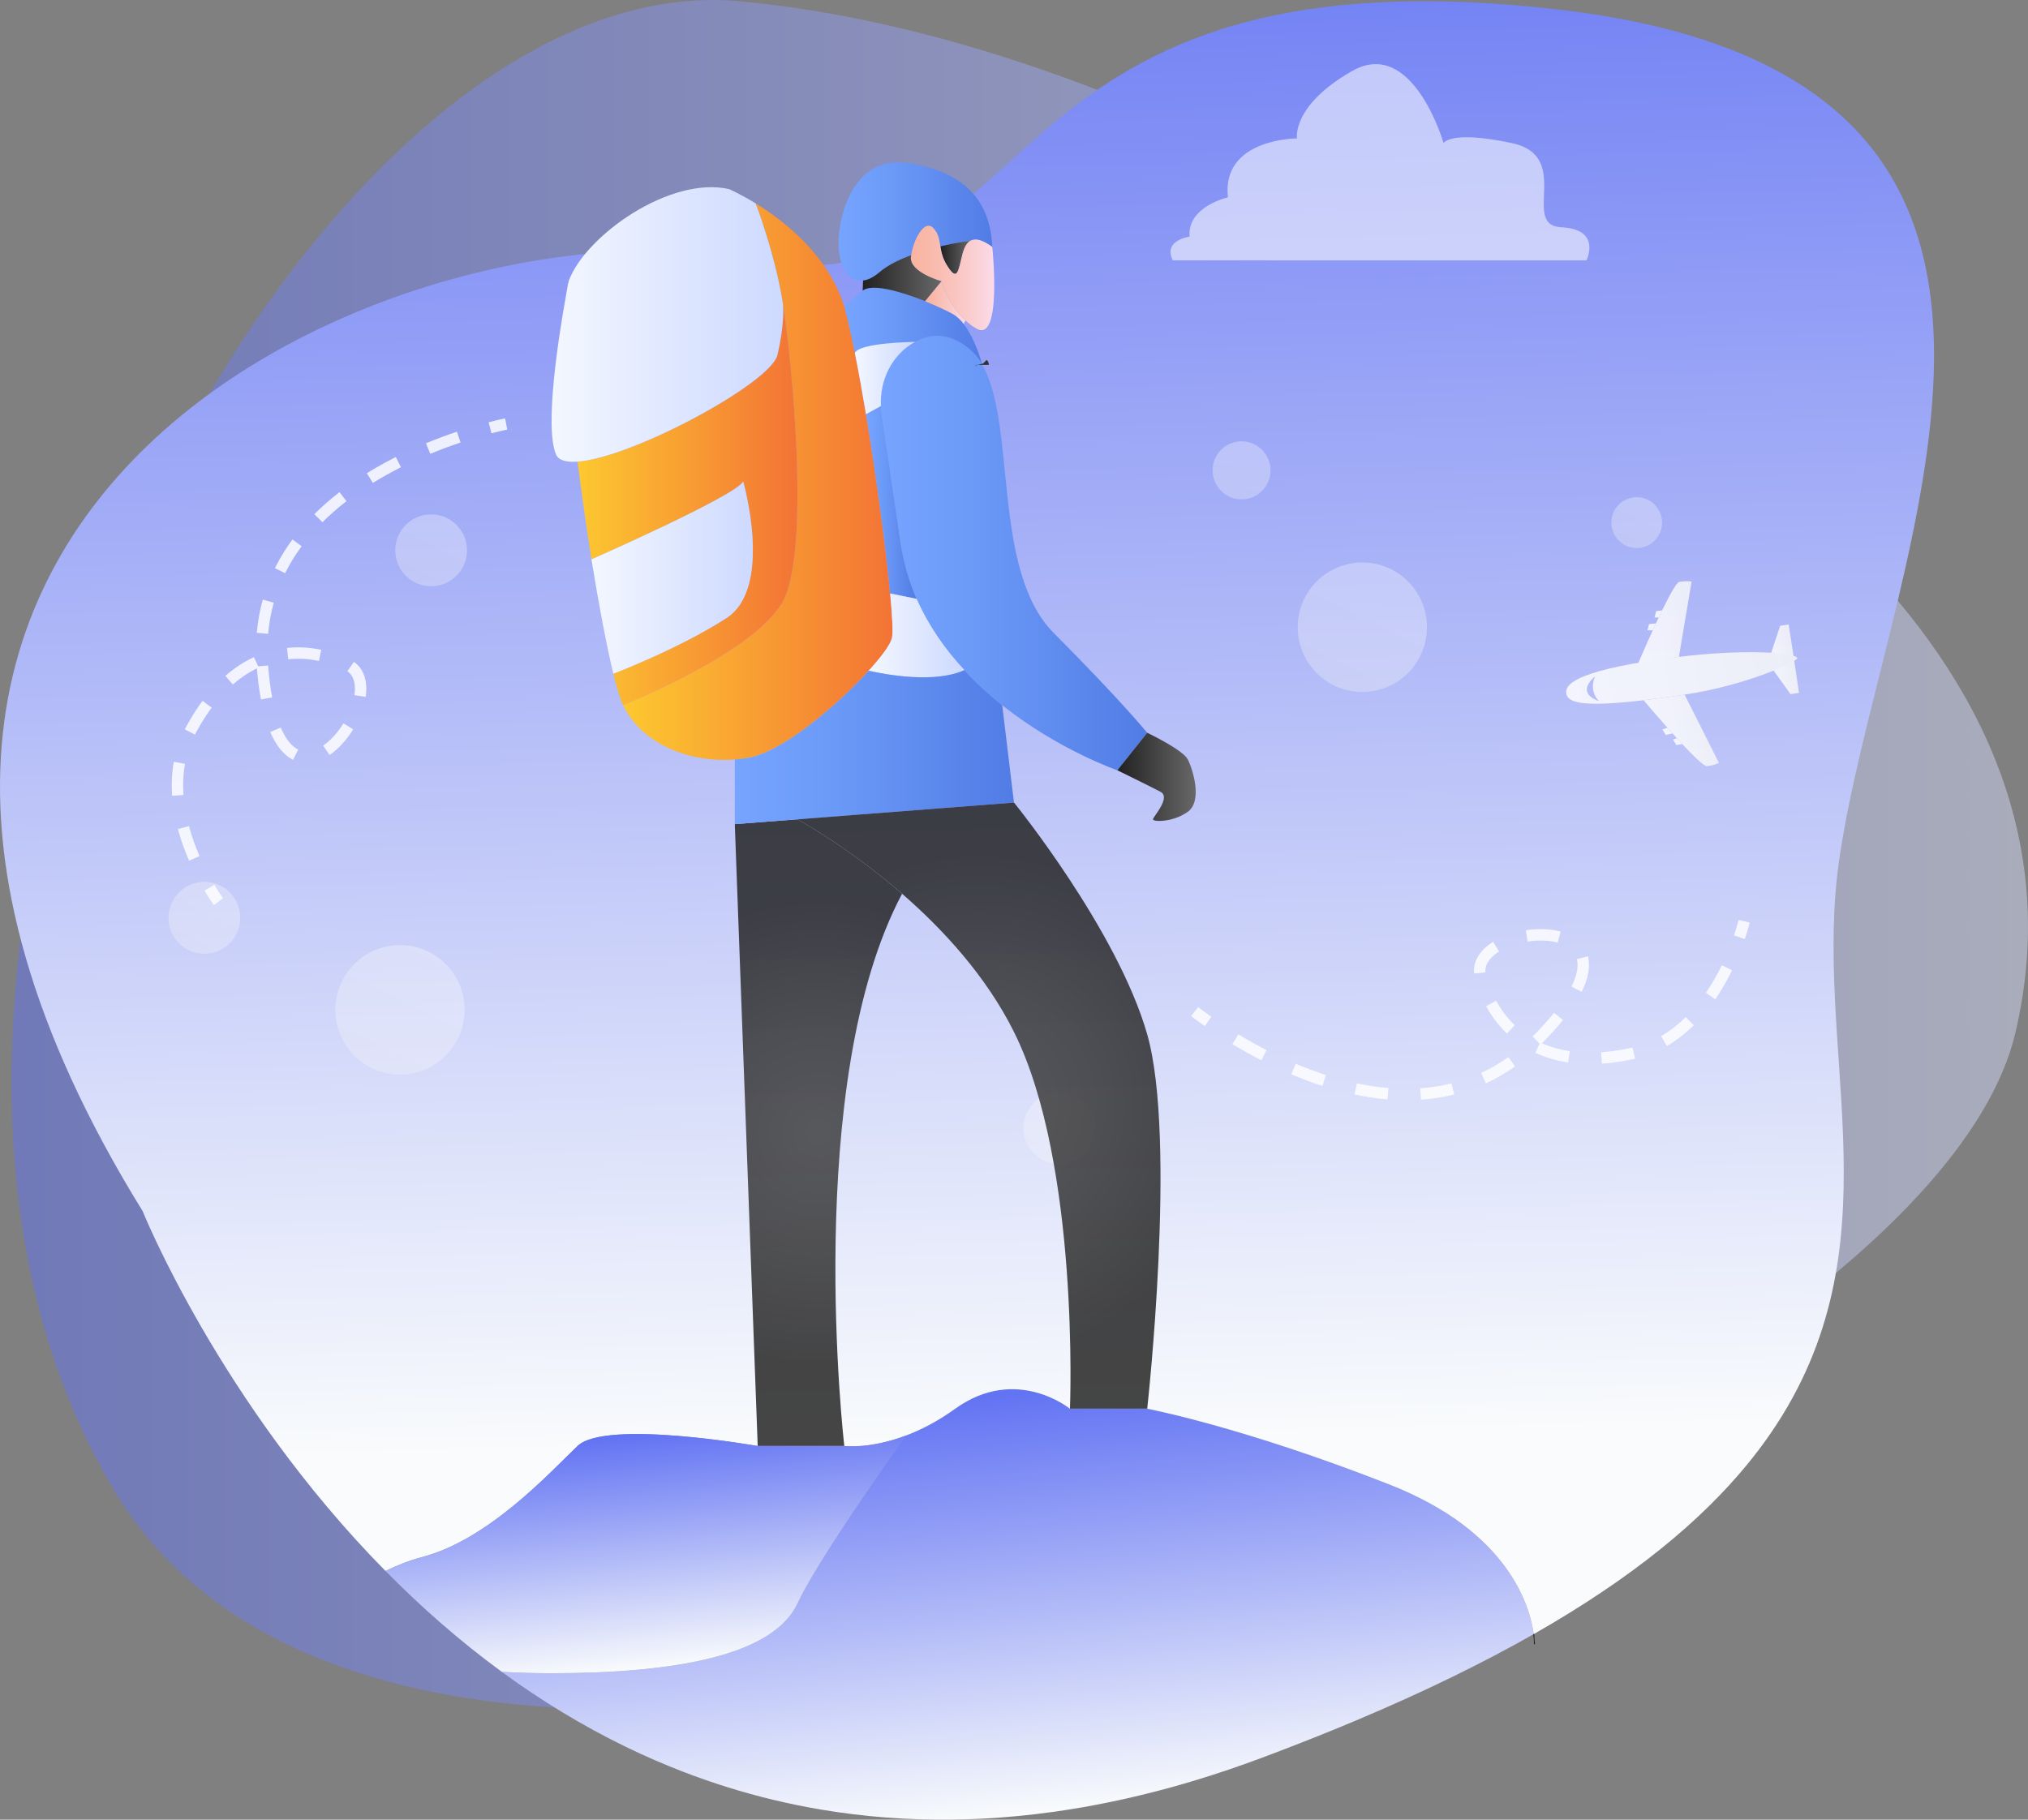
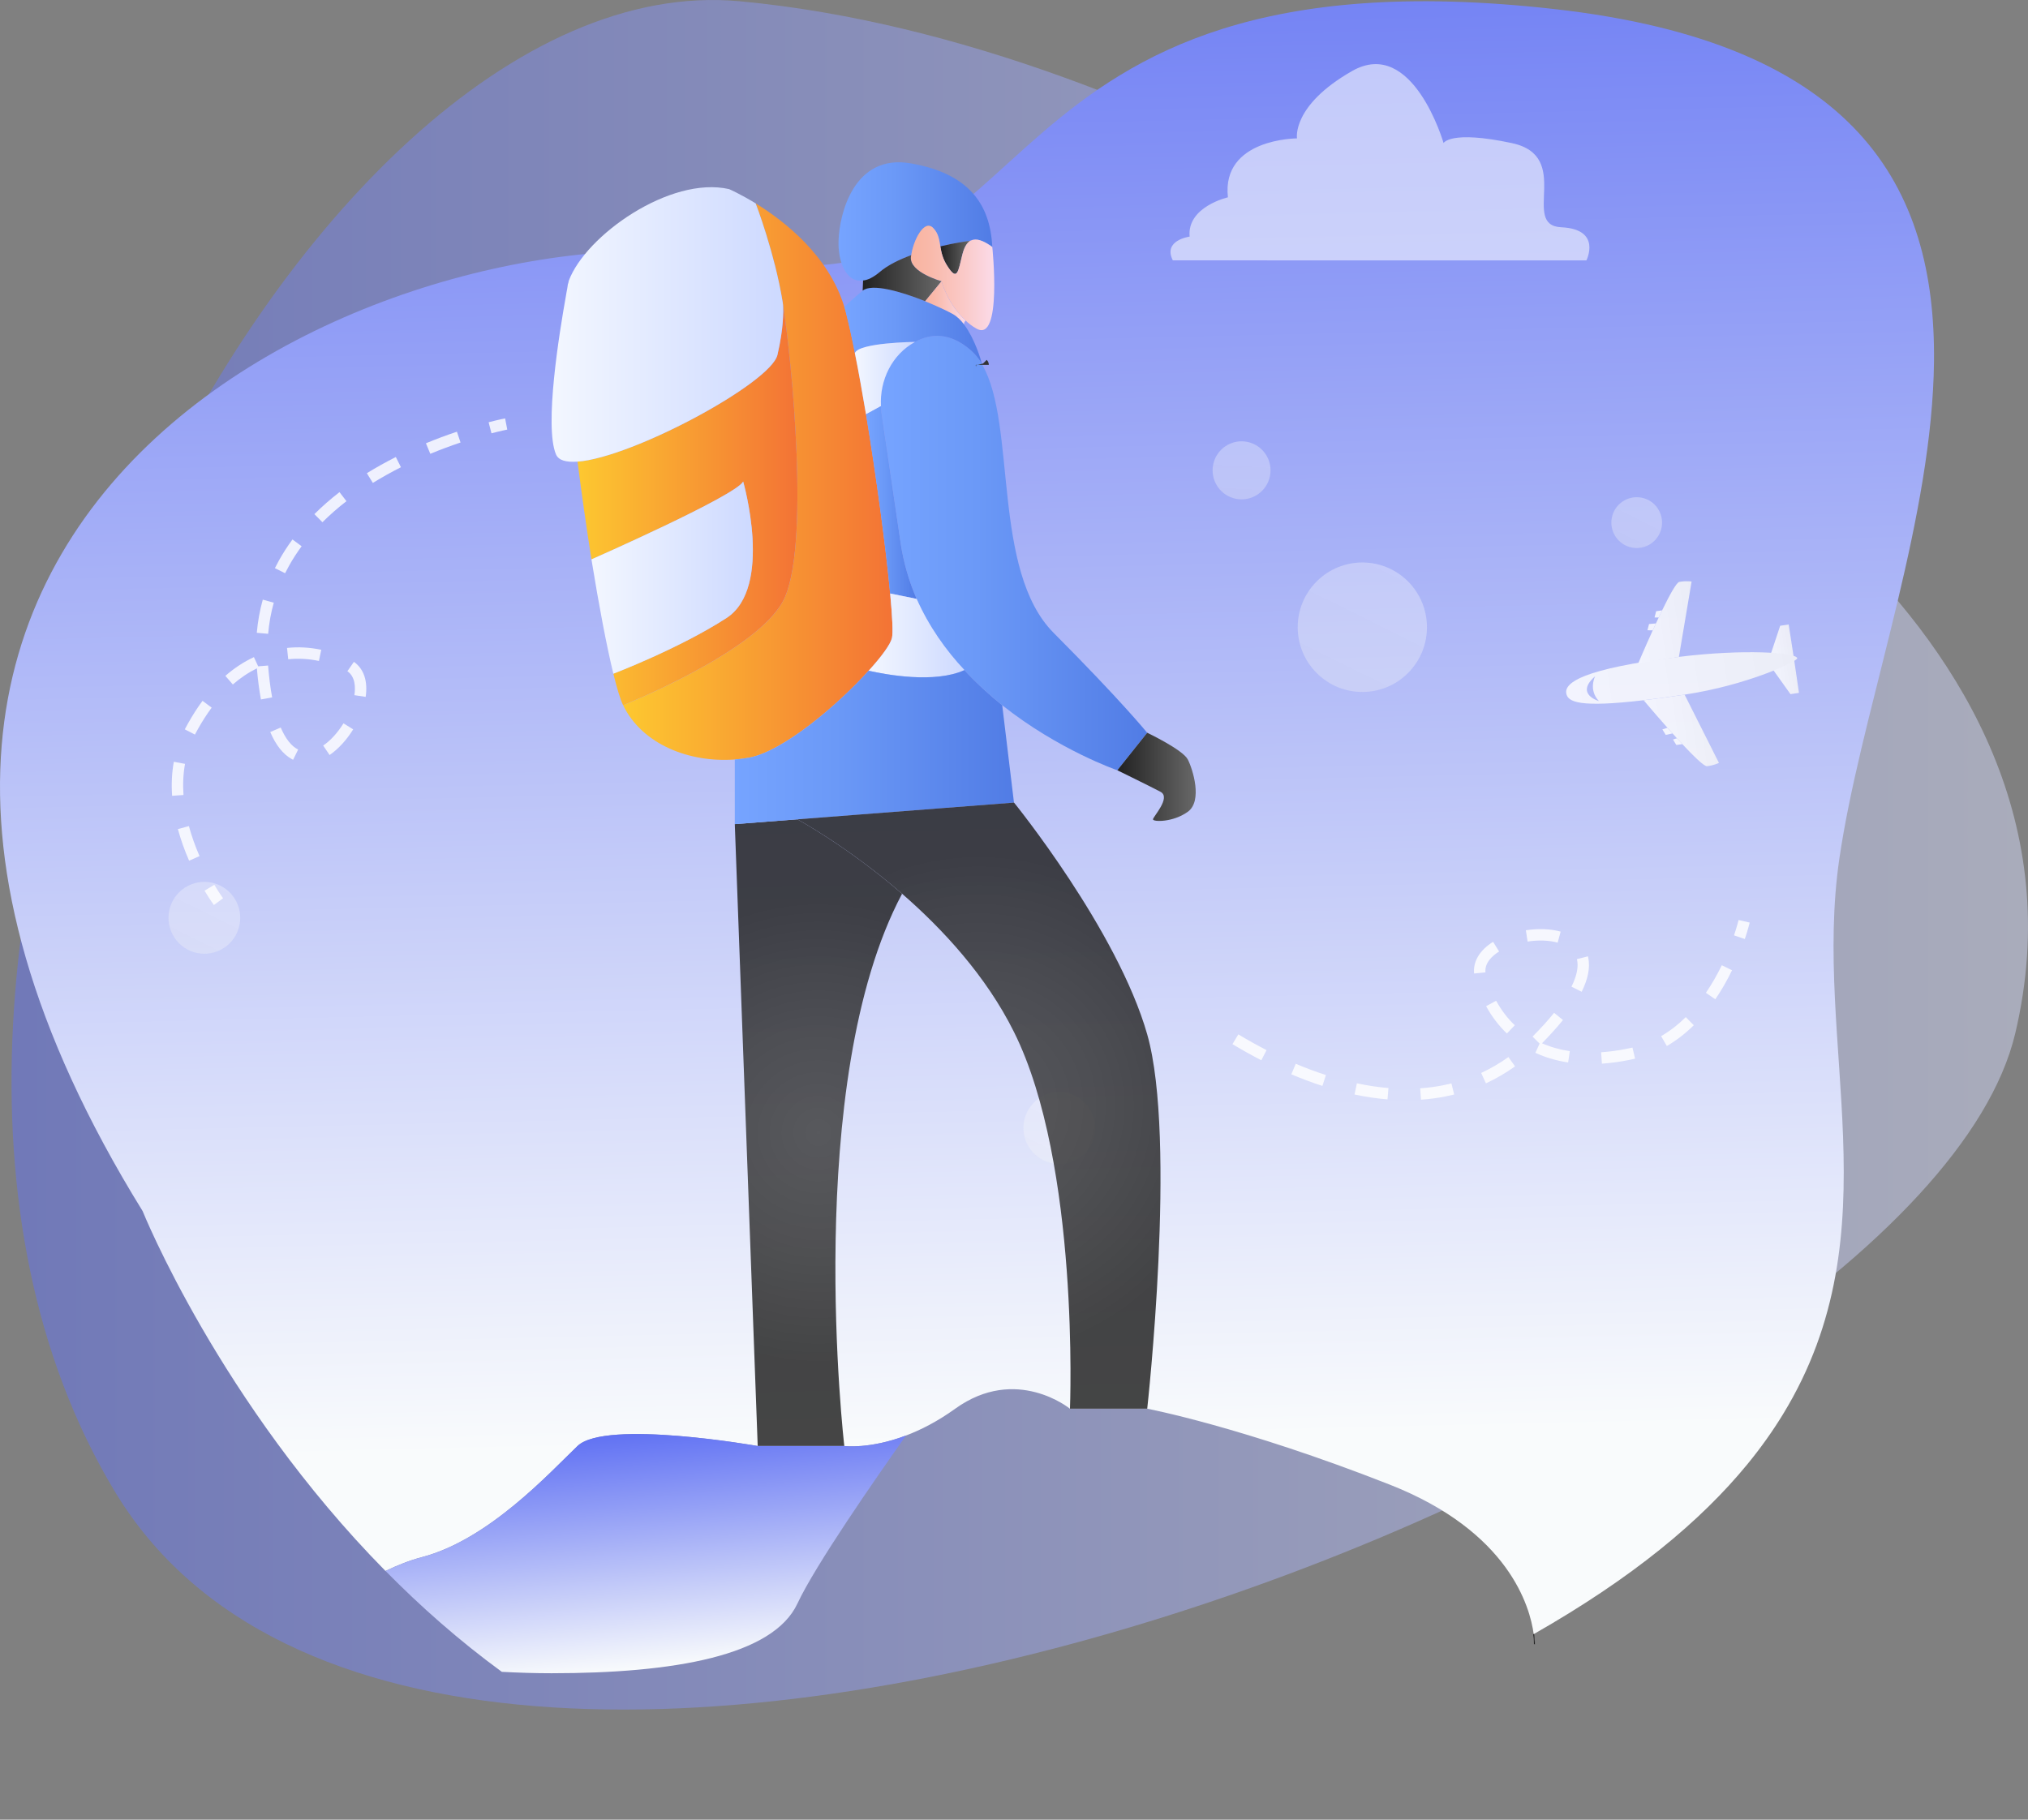
<svg xmlns="http://www.w3.org/2000/svg" width="156" height="140" viewBox="0 0 156 140" fill="none">
  <rect x="0" y="0" width="156" height="140" fill="#808080" stroke="none" />
  <g clip-path="url(#clip0_312_8392)">
    <path opacity="0.49" d="M123.374 28.621C123.374 28.621 162.623 47.306 155.023 79.489C147.424 111.671 33.792 156.239 8.822 114.734C-16.149 73.229 22.772 -3.105 56.917 0.098C91.063 3.3 123.373 28.621 123.373 28.621H123.374Z" fill="url(#paint0_linear_312_8392)" />
-     <path d="M117.976 125.725C114.123 127.918 109.665 130.105 104.51 132.283C102.457 133.151 100.295 134.017 98.016 134.881C97.698 135.003 97.376 135.124 97.053 135.244C95.353 135.88 93.68 136.446 92.034 136.946C91.409 137.136 90.788 137.316 90.172 137.487C87.037 138.356 84.003 138.983 81.069 139.394C80.111 139.528 79.163 139.639 78.226 139.727C77.408 139.805 76.598 139.866 75.797 139.91C75.578 139.921 75.36 139.933 75.142 139.942C74.925 139.951 74.709 139.96 74.494 139.967C73.655 139.995 72.824 140.005 72.003 139.997C71.148 139.99 70.303 139.963 69.468 139.918C67.732 139.827 66.038 139.657 64.385 139.416C63.982 139.358 63.582 139.295 63.184 139.228C61.942 139.019 60.724 138.771 59.529 138.485C57.108 137.906 54.782 137.174 52.553 136.316C51.062 135.741 49.612 135.11 48.206 134.429C44.749 132.756 41.549 130.785 38.598 128.626C39.889 128.695 41.177 128.734 42.427 128.734C51.846 128.734 59.46 127.394 61.336 123.374C62.703 120.444 67.299 113.821 69.69 110.445C70.833 110.011 72.119 109.359 73.478 108.381C78.173 105.003 82.301 108.381 82.301 108.381H88.243C88.243 108.381 95.526 109.75 106.892 114.217C116.088 117.831 117.697 123.64 117.976 125.725Z" fill="url(#paint1_linear_312_8392)" />
    <path d="M141.489 66.06C139.402 80.35 145.785 94.68 137.151 108.813C136.367 110.097 135.458 111.38 134.409 112.66C130.82 117.039 125.577 121.396 117.976 125.725C117.697 123.64 116.088 117.832 106.892 114.218C95.526 109.751 88.244 108.382 88.244 108.382H82.301C82.301 108.382 78.173 105.003 73.478 108.382C72.12 109.36 70.833 110.012 69.691 110.445C66.884 111.509 64.946 111.252 64.946 111.252H58.284C58.284 111.252 46.581 109.18 44.422 111.252C42.264 113.324 37.583 118.461 32.458 119.801C31.532 120.043 30.584 120.417 29.652 120.866C16.896 107.924 10.97 93.175 10.97 93.175C-23.794 36.962 33.068 15.203 56.918 19.917C80.768 24.632 74.323 -4.381 119.559 0.696C142.909 3.317 148.903 14.441 148.769 27.796C148.651 39.577 143.764 53.094 141.818 64.039C141.696 64.723 141.586 65.397 141.489 66.06Z" fill="url(#paint2_linear_312_8392)" />
    <path opacity="0.32" d="M108.31 51.779C110.251 49.834 110.251 46.68 108.31 44.735C106.369 42.789 103.222 42.789 101.28 44.735C99.339 46.68 99.339 49.834 101.28 51.779C103.222 53.725 106.369 53.725 108.31 51.779Z" fill="url(#paint3_linear_312_8392)" />
-     <path opacity="0.32" d="M34.287 81.217C36.228 79.271 36.228 76.117 34.287 74.172C32.345 72.227 29.198 72.227 27.257 74.172C25.316 76.117 25.316 79.271 27.257 81.217C29.198 83.162 32.345 83.162 34.287 81.217Z" fill="url(#paint4_linear_312_8392)" />
    <path opacity="0.32" d="M82.867 89.174C84.185 88.409 84.635 86.717 83.872 85.396C83.109 84.074 81.421 83.623 80.102 84.388C78.784 85.153 78.334 86.845 79.097 88.166C79.861 89.488 81.548 89.939 82.867 89.174Z" fill="url(#paint5_linear_312_8392)" />
    <path opacity="0.32" d="M16.741 73.183C18.157 72.618 18.847 71.01 18.283 69.591C17.719 68.173 16.115 67.481 14.7 68.046C13.284 68.611 12.594 70.219 13.158 71.638C13.722 73.056 15.326 73.748 16.741 73.183Z" fill="url(#paint6_linear_312_8392)" />
-     <path opacity="0.32" d="M34.547 44.733C35.865 43.968 36.315 42.276 35.552 40.955C34.788 39.634 33.1 39.183 31.782 39.948C30.463 40.713 30.013 42.404 30.777 43.726C31.54 45.047 33.228 45.498 34.547 44.733Z" fill="url(#paint7_linear_312_8392)" />
    <path opacity="0.32" d="M127.818 40.568C128.016 39.507 127.319 38.486 126.26 38.287C125.201 38.089 124.182 38.788 123.984 39.849C123.786 40.91 124.483 41.931 125.542 42.13C126.601 42.329 127.62 41.629 127.818 40.568Z" fill="url(#paint8_linear_312_8392)" />
    <path opacity="0.32" d="M96.358 38.249C97.495 37.778 98.035 36.471 97.564 35.332C97.093 34.192 95.79 33.651 94.653 34.123C93.516 34.595 92.975 35.901 93.447 37.041C93.918 38.18 95.221 38.721 96.358 38.249Z" fill="url(#paint9_linear_312_8392)" />
    <g opacity="0.83">
      <path d="M136.395 51.537L137.729 53.406L138.383 53.307L137.997 50.675L137.591 48.046L136.937 48.145L136.212 50.325L135.977 50.981L136.395 51.537Z" fill="url(#paint10_linear_312_8392)" />
      <path d="M126.434 53.875H126.441C127.347 53.767 128.389 53.626 129.586 53.445L132.225 58.694C132.225 58.694 131.862 58.886 131.31 58.948C131.092 58.973 130.295 58.198 129.408 57.25C129.272 57.104 129.133 56.953 128.994 56.801C128.881 56.677 128.767 56.552 128.655 56.427C128.525 56.282 128.395 56.138 128.268 55.995C127.3 54.906 126.434 53.875 126.434 53.875L126.434 53.875Z" fill="url(#paint11_linear_312_8392)" />
      <path d="M126.439 53.873C127.345 53.766 128.387 53.625 129.584 53.444C134.492 52.702 138.284 50.868 138.251 50.647C138.181 50.185 134.072 49.927 129.147 50.538C121.684 51.464 120.36 52.532 120.48 53.334C120.582 54.013 121.494 54.457 126.439 53.873ZM122.704 52.03C122.704 52.03 122.165 53.062 122.991 53.938C122.991 53.938 121.116 53.407 122.704 52.03Z" fill="url(#paint12_linear_312_8392)" />
      <path d="M128.691 56.897L128.993 56.801C129.132 56.953 129.271 57.103 129.407 57.249L128.95 57.319L128.692 56.897H128.691Z" fill="white" />
      <path d="M127.876 56.119L128.264 55.995C128.391 56.138 128.521 56.283 128.651 56.428L128.133 56.541L127.875 56.119H127.876Z" fill="white" />
      <path d="M126.008 51.06H126.015C126.913 50.893 127.949 50.721 129.147 50.539L130.123 44.743C130.123 44.743 129.719 44.668 129.174 44.771C128.958 44.812 128.424 45.788 127.857 46.956C127.769 47.136 127.681 47.321 127.593 47.507C127.522 47.659 127.45 47.812 127.379 47.964C127.297 48.141 127.216 48.318 127.136 48.492C126.531 49.818 126.008 51.059 126.008 51.059V51.06Z" fill="url(#paint13_linear_312_8392)" />
      <path d="M127.273 47.505L127.59 47.508C127.678 47.322 127.767 47.136 127.854 46.957L127.396 47.026L127.273 47.506V47.505Z" fill="white" />
      <path d="M126.727 48.49L127.134 48.493C127.214 48.319 127.295 48.143 127.377 47.966L126.85 48.011L126.727 48.49L126.727 48.49Z" fill="white" />
    </g>
    <g opacity="0.83">
-       <path d="M91.625 78.17L92.173 77.484C92.173 77.484 92.539 77.778 93.177 78.226L92.674 78.945C92.01 78.479 91.641 78.182 91.625 78.169V78.17Z" fill="white" />
      <path d="M94.805 80.333L95.256 79.581C95.97 80.011 96.7 80.419 97.427 80.792L97.027 81.574C96.283 81.191 95.536 80.774 94.805 80.333ZM99.333 82.655L99.673 81.845C100.451 82.173 101.231 82.465 101.992 82.711L101.724 83.547C100.939 83.293 100.135 82.993 99.333 82.654V82.655ZM104.194 84.209L104.375 83.349C105.199 83.523 106.016 83.645 106.804 83.71L106.732 84.585C105.908 84.517 105.055 84.391 104.194 84.209ZM109.307 84.607L109.246 83.731C109.85 83.689 110.448 83.61 111.023 83.495C111.232 83.454 111.442 83.407 111.648 83.355L111.86 84.208C111.641 84.262 111.417 84.312 111.195 84.356C110.584 84.478 109.948 84.563 109.307 84.607V84.607ZM113.936 82.55C114.661 82.214 115.367 81.803 116.033 81.328L116.541 82.044C115.831 82.551 115.078 82.989 114.303 83.348L113.936 82.551V82.55ZM113.393 74.897C113.303 73.969 113.821 73.104 114.854 72.46L115.317 73.206C114.797 73.53 114.193 74.071 114.266 74.812L113.393 74.898V74.897ZM114.317 77.414L115.087 76.994C115.476 77.709 115.958 78.343 116.521 78.879L115.917 79.516C115.289 78.917 114.751 78.21 114.317 77.414V77.414ZM118.106 81L118.431 80.292L117.889 79.751L117.908 79.732C118.534 79.104 119.086 78.494 119.547 77.924L120.229 78.477C119.77 79.044 119.227 79.646 118.614 80.267C119.27 80.554 119.99 80.758 120.754 80.874L120.625 81.742C119.723 81.607 118.875 81.357 118.106 81.001V81ZM117.508 72.44L117.375 71.572C118.327 71.425 119.277 71.462 120.051 71.676L119.819 72.523C119.161 72.341 118.34 72.312 117.508 72.44H117.508ZM120.883 75.913C121.302 75.068 121.442 74.35 121.3 73.794L122.149 73.577C122.16 73.619 122.169 73.661 122.178 73.705C122.326 74.448 122.154 75.322 121.667 76.304L120.882 75.912L120.883 75.913ZM123.223 81.835L123.165 80.958C123.786 80.917 124.439 80.829 125.103 80.697C125.226 80.672 125.349 80.647 125.474 80.619C125.507 80.612 125.541 80.604 125.574 80.596L125.775 81.451C125.738 81.46 125.701 81.468 125.663 81.476C125.533 81.505 125.403 81.532 125.275 81.558C124.572 81.698 123.882 81.791 123.223 81.835ZM127.779 79.717C128.444 79.332 129.082 78.839 129.676 78.254L130.291 78.881C129.644 79.518 128.947 80.055 128.218 80.478L127.779 79.717ZM131.223 76.385C131.664 75.74 132.076 75.026 132.447 74.263L133.235 74.647C132.846 75.449 132.412 76.201 131.947 76.882L131.223 76.385Z" fill="white" />
      <path d="M133.387 71.965C133.627 71.25 133.736 70.787 133.737 70.782L134.591 70.98C134.586 71 134.473 71.487 134.217 72.246L133.387 71.965Z" fill="white" />
    </g>
    <g opacity="0.83">
      <path d="M38.855 32.189L39.02 33.052C39.015 33.053 38.559 33.141 37.806 33.337L37.586 32.487C38.37 32.283 38.835 32.194 38.855 32.19L38.855 32.189Z" fill="white" />
      <path d="M35.148 33.214L35.426 34.046C34.637 34.311 33.853 34.603 33.099 34.915L32.764 34.104C33.538 33.784 34.339 33.484 35.148 33.214ZM30.448 35.163L30.842 35.947C30.088 36.327 29.361 36.734 28.681 37.154L28.219 36.408C28.921 35.974 29.67 35.555 30.447 35.162L30.448 35.163ZM26.115 37.864L26.651 38.559C25.984 39.075 25.363 39.62 24.802 40.178L24.184 39.556C24.769 38.971 25.419 38.402 26.115 37.864ZM22.498 41.505L23.203 42.027C22.843 42.515 22.515 43.023 22.23 43.536C22.126 43.722 22.025 43.913 21.931 44.103L21.146 43.712C21.247 43.51 21.354 43.306 21.464 43.108C21.768 42.562 22.116 42.023 22.498 41.505ZM21.059 46.371C20.843 47.142 20.698 47.947 20.627 48.764L19.753 48.687C19.829 47.817 19.984 46.958 20.214 46.134L21.059 46.371ZM27.223 50.92C27.987 51.452 28.308 52.41 28.128 53.615L27.261 53.484C27.352 52.878 27.332 52.065 26.723 51.641L27.224 50.92H27.223ZM24.713 49.993L24.533 50.852C23.737 50.685 22.943 50.641 22.172 50.723L22.079 49.85C22.94 49.758 23.826 49.806 24.713 49.992V49.993ZM19.532 50.558L19.859 51.266L20.621 51.203L20.624 51.23C20.695 52.115 20.8 52.931 20.934 53.653L20.073 53.814C19.939 53.097 19.833 52.293 19.76 51.422C19.116 51.737 18.494 52.153 17.911 52.662L17.335 51.999C18.023 51.399 18.762 50.914 19.532 50.558L19.532 50.558ZM26.421 55.652L27.168 56.114C26.662 56.935 26.017 57.636 25.353 58.088L24.86 57.361C25.425 56.978 25.979 56.37 26.422 55.652H26.421ZM21.595 55.975C21.966 56.842 22.419 57.415 22.934 57.668L22.547 58.456C22.509 58.437 22.47 58.417 22.432 58.395C21.772 58.026 21.219 57.328 20.788 56.32L21.595 55.975ZM15.579 53.92L16.283 54.444C15.912 54.945 15.555 55.499 15.224 56.093C15.164 56.202 15.103 56.313 15.043 56.425C15.027 56.456 15.011 56.486 14.996 56.516L14.216 56.115C14.233 56.082 14.251 56.047 14.268 56.014C14.331 55.895 14.395 55.779 14.459 55.664C14.808 55.037 15.185 54.451 15.579 53.919V53.92ZM14.233 58.769C14.095 59.526 14.055 60.332 14.115 61.165L13.24 61.227C13.175 60.321 13.22 59.44 13.371 58.61L14.233 58.769ZM14.531 63.557C14.735 64.312 15.011 65.089 15.349 65.867L14.546 66.219C14.189 65.401 13.899 64.583 13.684 63.787L14.531 63.557Z" fill="white" />
      <path d="M16.487 68.074C16.874 68.722 17.156 69.104 17.158 69.108L16.454 69.631C16.442 69.614 16.146 69.214 15.734 68.525L16.487 68.074Z" fill="white" />
    </g>
    <path opacity="0.55" d="M97.471 20.033H122.031C122.031 20.033 123.252 17.628 120.093 17.485C116.933 17.341 121.026 12.015 116.287 11.007C111.547 9.999 111.044 11.007 111.044 11.007C111.044 11.007 108.674 2.803 104.006 5.465C99.338 8.128 99.769 10.647 99.769 10.647C99.769 10.647 93.952 10.647 94.455 15.181C94.455 15.181 91.295 15.901 91.51 18.204C91.51 18.204 89.428 18.479 90.218 20.032H97.471L97.471 20.033Z" fill="white" />
    <path d="M76.328 19C75.623 18.492 75.088 18.309 74.689 18.508C74.689 18.508 74.674 18.508 74.628 18.523C74.398 18.554 73.48 18.677 72.331 18.953C72.239 18.432 72.192 17.971 71.795 17.557C71.106 16.804 70.263 18.463 70.094 19.629C69.175 19.967 68.287 20.397 67.659 20.935C67.184 21.333 66.756 21.548 66.388 21.58C65.086 21.778 64.443 20.107 64.504 18.51C64.565 16.468 65.683 11.801 70.064 12.569C74.46 13.336 76.175 15.654 76.329 19.001L76.328 19Z" fill="url(#paint14_linear_312_8392)" />
    <path d="M74.629 18.524C74.369 18.693 74.17 19.03 74.031 19.568C73.694 20.903 73.649 21.686 72.868 20.458C72.501 19.89 72.409 19.399 72.332 18.954C73.481 18.677 74.4 18.555 74.629 18.524Z" fill="url(#paint15_linear_312_8392)" />
    <path d="M75.105 25.278C74.799 25.109 74.523 24.894 74.277 24.663C72.899 23.405 72.425 21.64 72.425 21.64C72.425 21.64 69.959 20.965 70.066 19.782C70.066 19.736 70.082 19.674 70.097 19.628C70.266 18.462 71.108 16.804 71.798 17.556C72.195 17.971 72.242 18.431 72.334 18.953C72.41 19.398 72.502 19.889 72.87 20.457C73.65 21.685 73.696 20.903 74.033 19.567C74.171 19.029 74.37 18.692 74.631 18.522C74.678 18.508 74.692 18.508 74.692 18.508C75.091 18.307 75.626 18.491 76.331 18.999C76.331 18.999 77.112 26.443 75.105 25.277V25.278Z" fill="url(#paint16_linear_312_8392)" />
    <path d="M88.245 56.377L85.948 59.262C85.948 59.262 81.444 57.713 77.095 54.259C76.099 53.46 75.103 52.554 74.184 51.557C72.729 50.007 71.444 48.18 70.508 46.077C69.942 44.757 69.513 43.33 69.283 41.794L67.813 31.802C67.782 31.617 67.766 31.433 67.766 31.248C67.658 29.253 68.608 27.273 70.385 26.307C71.565 25.663 73.035 25.54 74.644 26.921C74.99 27.222 75.277 27.57 75.534 27.99C75.538 27.997 75.543 28.004 75.547 28.011V28.042C75.562 28.057 75.562 28.073 75.562 28.073C78.213 32.647 76.266 43.899 81.06 48.703C86.315 53.983 88.244 56.378 88.244 56.378L88.245 56.377Z" fill="url(#paint17_linear_312_8392)" />
    <path d="M68.61 49.085C68.503 49.56 67.83 50.497 66.819 51.602C64.445 54.242 60.233 57.819 57.613 58.295C57.254 58.36 56.892 58.406 56.525 58.433C53.072 58.692 49.401 57.297 47.934 54.258C47.934 54.258 58.058 50.236 60.218 46.276C62.362 42.345 60.891 27.595 60.233 23.465C60.218 23.373 60.218 23.311 60.218 23.311C59.589 19.413 58.134 15.652 58.134 15.652C60.355 17.018 63.755 19.674 64.95 23.62C64.997 23.757 65.042 23.911 65.073 24.05C65.287 24.909 65.531 25.968 65.761 27.165C66.052 28.578 66.329 30.189 66.619 31.878C67.416 36.713 68.151 42.178 68.473 45.662C68.641 47.443 68.702 48.702 68.61 49.086V49.085Z" fill="url(#paint18_linear_312_8392)" />
    <path d="M60.217 46.276C58.056 50.236 47.932 54.258 47.932 54.258C47.718 53.812 47.458 52.967 47.182 51.832C47.182 51.832 52.252 49.898 55.882 47.55C59.512 45.201 57.169 37.051 57.169 37.051C56.556 38.171 45.498 43.037 45.498 43.037C45.114 40.612 44.747 38.033 44.426 35.516C48.653 35.209 59.298 29.467 59.804 27.304C60.294 25.201 60.263 23.912 60.233 23.467C60.892 27.596 62.362 42.347 60.217 46.277L60.217 46.276Z" fill="url(#paint19_linear_312_8392)" />
    <path d="M75.535 27.989C75.278 27.569 74.991 27.222 74.645 26.92C73.036 25.538 71.566 25.662 70.386 26.306C70.386 26.306 66.068 26.352 65.76 27.165C65.531 25.968 65.286 24.909 65.072 24.049C65.041 23.911 64.995 23.758 64.949 23.619C64.949 23.619 65.317 23.235 66.358 22.36C67.079 21.777 69.329 22.437 71.168 23.174C72.026 23.528 72.791 23.881 73.267 24.142C73.604 24.326 73.91 24.617 74.185 24.985V25.001C74.97 26.064 75.438 27.611 75.536 27.989L75.535 27.989Z" fill="url(#paint20_linear_312_8392)" />
    <path d="M75.563 28.071C75.563 28.071 75.563 28.055 75.548 28.04C75.544 28.027 75.54 28.009 75.535 27.989" stroke="#333333" stroke-miterlimit="10" />
    <path d="M72.425 21.64L71.169 23.175C69.331 22.438 67.08 21.779 66.359 22.362L66.391 21.579C66.758 21.548 67.187 21.333 67.662 20.935C68.29 20.397 69.178 19.967 70.097 19.629C70.081 19.674 70.066 19.737 70.066 19.782C69.959 20.964 72.425 21.64 72.425 21.64Z" fill="url(#paint21_linear_312_8392)" />
    <path d="M74.185 24.986C73.91 24.618 73.603 24.326 73.267 24.142C72.792 23.881 72.027 23.528 71.168 23.175L72.424 21.64C72.424 21.64 72.899 23.405 74.276 24.664C74.276 24.664 74.093 24.848 74.184 24.986H74.185Z" fill="url(#paint22_linear_312_8392)" />
    <path d="M60.232 23.465C60.216 23.373 60.216 23.312 60.216 23.312C59.588 19.413 58.133 15.652 58.133 15.652C56.938 14.916 56.08 14.548 56.08 14.548C51.547 13.52 45.037 18.125 43.75 21.609C43.75 21.609 43.75 21.64 43.735 21.686C43.735 21.716 43.719 21.763 43.704 21.808C43.689 21.854 43.674 21.885 43.674 21.931C43.658 22.069 43.628 22.254 43.582 22.469C43.566 22.545 43.551 22.653 43.536 22.745C43.03 25.57 41.851 32.799 42.77 34.963C42.969 35.424 43.551 35.578 44.424 35.516C48.651 35.209 59.297 29.467 59.803 27.304C60.293 25.201 60.261 23.912 60.231 23.467L60.232 23.465Z" fill="url(#paint23_linear_312_8392)" />
    <path d="M67.764 31.249L66.616 31.878C66.325 30.189 66.049 28.579 65.758 27.165C66.065 26.352 70.384 26.307 70.384 26.307C68.608 27.274 67.657 29.254 67.765 31.248L67.764 31.249Z" fill="url(#paint24_linear_312_8392)" />
    <path d="M70.508 46.076L68.471 45.662C68.15 42.177 67.414 36.713 66.617 31.878L67.766 31.248C67.766 31.433 67.781 31.617 67.812 31.801L69.282 41.794C69.512 43.33 69.941 44.757 70.508 46.076Z" fill="url(#paint25_linear_312_8392)" />
    <path d="M74.187 51.557C71.905 52.601 68.168 51.911 66.82 51.603C67.831 50.498 68.505 49.561 68.612 49.086C68.704 48.702 68.643 47.444 68.475 45.662L70.511 46.077C71.446 48.181 72.732 50.007 74.187 51.557Z" fill="url(#paint26_linear_312_8392)" />
    <path opacity="0.83" d="M64.948 111.252H58.285L56.523 63.407L61.333 63.038C61.333 63.038 65.163 65.096 69.39 68.764C61.685 83.253 64.947 111.252 64.947 111.252L64.948 111.252Z" fill="url(#paint27_radial_312_8392)" />
-     <path d="M77.094 54.26V54.258" stroke="#333333" stroke-miterlimit="10" />
    <path d="M77.998 61.749L61.333 63.038L56.523 63.406V58.433C56.89 58.406 57.253 58.36 57.611 58.295C60.231 57.819 64.443 54.242 66.817 51.603C68.164 51.909 71.902 52.6 74.184 51.556C75.103 52.554 76.099 53.46 77.094 54.259L77.998 61.749V61.749Z" fill="url(#paint28_linear_312_8392)" />
    <path opacity="0.83" d="M88.248 108.381H82.305C82.305 108.381 83.07 89.563 78 79.4C75.856 75.087 72.516 71.48 69.393 68.763C65.165 65.095 61.336 63.037 61.336 63.037L78.001 61.748C78.001 61.748 85.951 71.541 88.248 79.584C90.546 87.658 88.248 108.381 88.248 108.381L88.248 108.381Z" fill="url(#paint29_radial_312_8392)" />
    <path d="M91.371 62.455C90.222 63.284 88.691 63.237 88.691 63.038C88.691 62.838 90.1 61.365 89.273 60.92C88.431 60.475 85.949 59.262 85.949 59.262L88.247 56.376C88.247 56.376 90.988 57.681 91.371 58.433C91.755 59.185 92.521 61.626 91.371 62.455Z" fill="url(#paint30_linear_312_8392)" />
    <path d="M55.882 47.55C52.252 49.899 47.181 51.833 47.181 51.833C46.661 49.699 46.064 46.536 45.496 43.037C45.496 43.037 56.555 38.171 57.167 37.051C57.167 37.051 59.511 45.201 55.881 47.55L55.882 47.55Z" fill="url(#paint31_linear_312_8392)" />
    <path d="M69.694 110.445C67.302 113.821 62.707 120.444 61.34 123.374C59.464 127.394 51.85 128.734 42.431 128.734C41.181 128.734 39.893 128.695 38.602 128.626C35.312 126.221 32.333 123.584 29.656 120.866C30.588 120.417 31.535 120.043 32.462 119.801C37.587 118.46 42.267 113.324 44.426 111.252C46.585 109.18 58.287 111.252 58.287 111.252H64.95C64.95 111.252 66.888 111.509 69.694 110.445Z" fill="url(#paint32_linear_312_8392)" />
    <path d="M118.07 126.502L117.995 126.5C117.995 126.5 118.003 126.213 117.938 125.73L118.011 125.72C118.076 126.209 118.07 126.49 118.069 126.502H118.07Z" fill="url(#paint33_radial_312_8392)" />
  </g>
  <defs>
    <linearGradient id="paint0_linear_312_8392" x1="0.886" y1="65.764" x2="204.351" y2="65.764" gradientUnits="userSpaceOnUse">
      <stop stop-color="#6172F3" />
      <stop offset="1" stop-color="#F9FBFC" />
    </linearGradient>
    <linearGradient id="paint1_linear_312_8392" x1="76.41" y1="106.984" x2="79.456" y2="139.612" gradientUnits="userSpaceOnUse">
      <stop stop-color="#6172F3" />
      <stop offset="1" stop-color="#F9FBFC" />
    </linearGradient>
    <linearGradient id="paint2_linear_312_8392" x1="73.026" y1="-15.772" x2="75.922" y2="110.882" gradientUnits="userSpaceOnUse">
      <stop stop-color="#6172F3" />
      <stop offset="1" stop-color="#F9FBFC" />
    </linearGradient>
    <linearGradient id="paint3_linear_312_8392" x1="102.585" y1="52.724" x2="107.019" y2="43.805" gradientUnits="userSpaceOnUse">
      <stop stop-color="#F7F7F7" />
      <stop offset="1" stop-color="white" />
    </linearGradient>
    <linearGradient id="paint4_linear_312_8392" x1="28.56" y1="82.158" x2="32.994" y2="73.241" gradientUnits="userSpaceOnUse">
      <stop stop-color="#F7F7F7" />
      <stop offset="1" stop-color="white" />
    </linearGradient>
    <linearGradient id="paint5_linear_312_8392" x1="80.257" y1="89.26" x2="82.718" y2="84.31" gradientUnits="userSpaceOnUse">
      <stop stop-color="#F7F7F7" />
      <stop offset="1" stop-color="white" />
    </linearGradient>
    <linearGradient id="paint6_linear_312_8392" x1="14.494" y1="73.092" x2="16.955" y2="68.142" gradientUnits="userSpaceOnUse">
      <stop stop-color="#F7F7F7" />
      <stop offset="1" stop-color="white" />
    </linearGradient>
    <linearGradient id="paint7_linear_312_8392" x1="31.937" y1="44.819" x2="34.398" y2="39.869" gradientUnits="userSpaceOnUse">
      <stop stop-color="#F7F7F7" />
      <stop offset="1" stop-color="white" />
    </linearGradient>
    <linearGradient id="paint8_linear_312_8392" x1="125.035" y1="41.949" x2="126.774" y2="38.449" gradientUnits="userSpaceOnUse">
      <stop stop-color="#F7F7F7" />
      <stop offset="1" stop-color="white" />
    </linearGradient>
    <linearGradient id="paint9_linear_312_8392" x1="95.385" y1="38.416" x2="95.627" y2="33.957" gradientUnits="userSpaceOnUse">
      <stop stop-color="#F7F7F7" />
      <stop offset="1" stop-color="white" />
    </linearGradient>
    <linearGradient id="paint10_linear_312_8392" x1="138.001" y1="50.668" x2="135.98" y2="50.972" gradientUnits="userSpaceOnUse">
      <stop stop-color="#F7F7F7" />
      <stop offset="1" stop-color="white" />
    </linearGradient>
    <linearGradient id="paint11_linear_312_8392" x1="131.818" y1="55.96" x2="126.865" y2="56.706" gradientUnits="userSpaceOnUse">
      <stop stop-color="#F7F7F7" />
      <stop offset="1" stop-color="white" />
    </linearGradient>
    <linearGradient id="paint12_linear_312_8392" x1="138.252" y1="50.626" x2="120.48" y2="53.301" gradientUnits="userSpaceOnUse">
      <stop stop-color="#F7F7F7" />
      <stop offset="1" stop-color="white" />
    </linearGradient>
    <linearGradient id="paint13_linear_312_8392" x1="130.536" y1="47.462" x2="125.583" y2="48.208" gradientUnits="userSpaceOnUse">
      <stop stop-color="#F7F7F7" />
      <stop offset="1" stop-color="white" />
    </linearGradient>
    <linearGradient id="paint14_linear_312_8392" x1="64.499" y1="17.039" x2="76.328" y2="17.039" gradientUnits="userSpaceOnUse">
      <stop stop-color="#76A4FF" />
      <stop offset="0.36" stop-color="#6B99F7" />
      <stop offset="1" stop-color="#517CE5" />
    </linearGradient>
    <linearGradient id="paint15_linear_312_8392" x1="72.332" y1="19.797" x2="74.629" y2="19.797" gradientUnits="userSpaceOnUse">
      <stop stop-color="#212121" />
      <stop offset="1" stop-color="#686868" />
    </linearGradient>
    <linearGradient id="paint16_linear_312_8392" x1="70.062" y1="21.384" x2="76.481" y2="21.384" gradientUnits="userSpaceOnUse">
      <stop stop-color="#F9B4A0" />
      <stop offset="0.23" stop-color="#F9B9AA" />
      <stop offset="0.63" stop-color="#FAC9C7" />
      <stop offset="1" stop-color="#FBDBE9" />
    </linearGradient>
    <linearGradient id="paint17_linear_312_8392" x1="67.759" y1="42.553" x2="88.245" y2="42.553" gradientUnits="userSpaceOnUse">
      <stop stop-color="#76A4FF" />
      <stop offset="0.36" stop-color="#6B99F7" />
      <stop offset="1" stop-color="#517CE5" />
    </linearGradient>
    <linearGradient id="paint18_linear_312_8392" x1="47.933" y1="37.058" x2="68.653" y2="37.058" gradientUnits="userSpaceOnUse">
      <stop stop-color="#FDC830" />
      <stop offset="1" stop-color="#F37335" />
    </linearGradient>
    <linearGradient id="paint19_linear_312_8392" x1="44.424" y1="38.861" x2="61.338" y2="38.861" gradientUnits="userSpaceOnUse">
      <stop stop-color="#FDC830" />
      <stop offset="1" stop-color="#F37335" />
    </linearGradient>
    <linearGradient id="paint20_linear_312_8392" x1="64.948" y1="25.063" x2="75.535" y2="25.063" gradientUnits="userSpaceOnUse">
      <stop stop-color="#76A4FF" />
      <stop offset="0.36" stop-color="#6B99F7" />
      <stop offset="1" stop-color="#517CE5" />
    </linearGradient>
    <linearGradient id="paint21_linear_312_8392" x1="66.359" y1="21.402" x2="72.425" y2="21.402" gradientUnits="userSpaceOnUse">
      <stop stop-color="#212121" />
      <stop offset="1" stop-color="#686868" />
    </linearGradient>
    <linearGradient id="paint22_linear_312_8392" x1="71.168" y1="23.312" x2="74.276" y2="23.312" gradientUnits="userSpaceOnUse">
      <stop stop-color="#F9B4A0" />
      <stop offset="0.23" stop-color="#F9B9AA" />
      <stop offset="0.63" stop-color="#FAC9C7" />
      <stop offset="1" stop-color="#FBDBE9" />
    </linearGradient>
    <linearGradient id="paint23_linear_312_8392" x1="42.43" y1="24.965" x2="60.246" y2="24.965" gradientUnits="userSpaceOnUse">
      <stop stop-color="#F3F7FF" />
      <stop offset="1" stop-color="#CDD9FF" />
    </linearGradient>
    <linearGradient id="paint24_linear_312_8392" x1="65.757" y1="29.092" x2="70.383" y2="29.092" gradientUnits="userSpaceOnUse">
      <stop stop-color="#F3F7FF" />
      <stop offset="1" stop-color="#CDD9FF" />
    </linearGradient>
    <linearGradient id="paint25_linear_312_8392" x1="66.617" y1="38.662" x2="70.508" y2="38.662" gradientUnits="userSpaceOnUse">
      <stop stop-color="#76A4FF" />
      <stop offset="0.36" stop-color="#6B99F7" />
      <stop offset="1" stop-color="#517CE5" />
    </linearGradient>
    <linearGradient id="paint26_linear_312_8392" x1="66.82" y1="48.888" x2="74.187" y2="48.888" gradientUnits="userSpaceOnUse">
      <stop stop-color="#F3F7FF" />
      <stop offset="1" stop-color="#CDD9FF" />
    </linearGradient>
    <radialGradient id="paint27_radial_312_8392" cx="0" cy="0" r="1" gradientUnits="userSpaceOnUse" gradientTransform="translate(62.957 87.144) scale(17.608 17.645)">
      <stop stop-color="#3D3D3D" />
      <stop offset="0.47" stop-color="#323232" />
      <stop offset="1" stop-color="#212121" />
    </radialGradient>
    <linearGradient id="paint28_linear_312_8392" x1="56.523" y1="57.482" x2="77.998" y2="57.482" gradientUnits="userSpaceOnUse">
      <stop stop-color="#76A4FF" />
      <stop offset="0.36" stop-color="#6B99F7" />
      <stop offset="1" stop-color="#517CE5" />
    </linearGradient>
    <radialGradient id="paint29_radial_312_8392" cx="0" cy="0" r="1" gradientUnits="userSpaceOnUse" gradientTransform="translate(75.302 85.065) scale(19.188 19.23)">
      <stop stop-color="#3D3D3D" />
      <stop offset="0.47" stop-color="#323232" />
      <stop offset="1" stop-color="#212121" />
    </radialGradient>
    <linearGradient id="paint30_linear_312_8392" x1="85.949" y1="59.768" x2="91.978" y2="59.768" gradientUnits="userSpaceOnUse">
      <stop stop-color="#212121" />
      <stop offset="1" stop-color="#686868" />
    </linearGradient>
    <linearGradient id="paint31_linear_312_8392" x1="45.497" y1="44.442" x2="57.912" y2="44.442" gradientUnits="userSpaceOnUse">
      <stop stop-color="#F3F7FF" />
      <stop offset="1" stop-color="#CDD9FF" />
    </linearGradient>
    <linearGradient id="paint32_linear_312_8392" x1="49.17" y1="110.217" x2="50.858" y2="128.297" gradientUnits="userSpaceOnUse">
      <stop stop-color="#6172F3" />
      <stop offset="1" stop-color="#F9FBFC" />
    </linearGradient>
    <radialGradient id="paint33_radial_312_8392" cx="0" cy="0" r="1" gradientUnits="userSpaceOnUse" gradientTransform="translate(118.004 126.111) scale(0.28 0.281)">
      <stop stop-color="#3D3D3D" />
      <stop offset="0.47" stop-color="#323232" />
      <stop offset="1" stop-color="#212121" />
    </radialGradient>
    <clipPath id="clip0_312_8392">
      <rect width="156" height="140" fill="white" />
    </clipPath>
  </defs>
</svg>